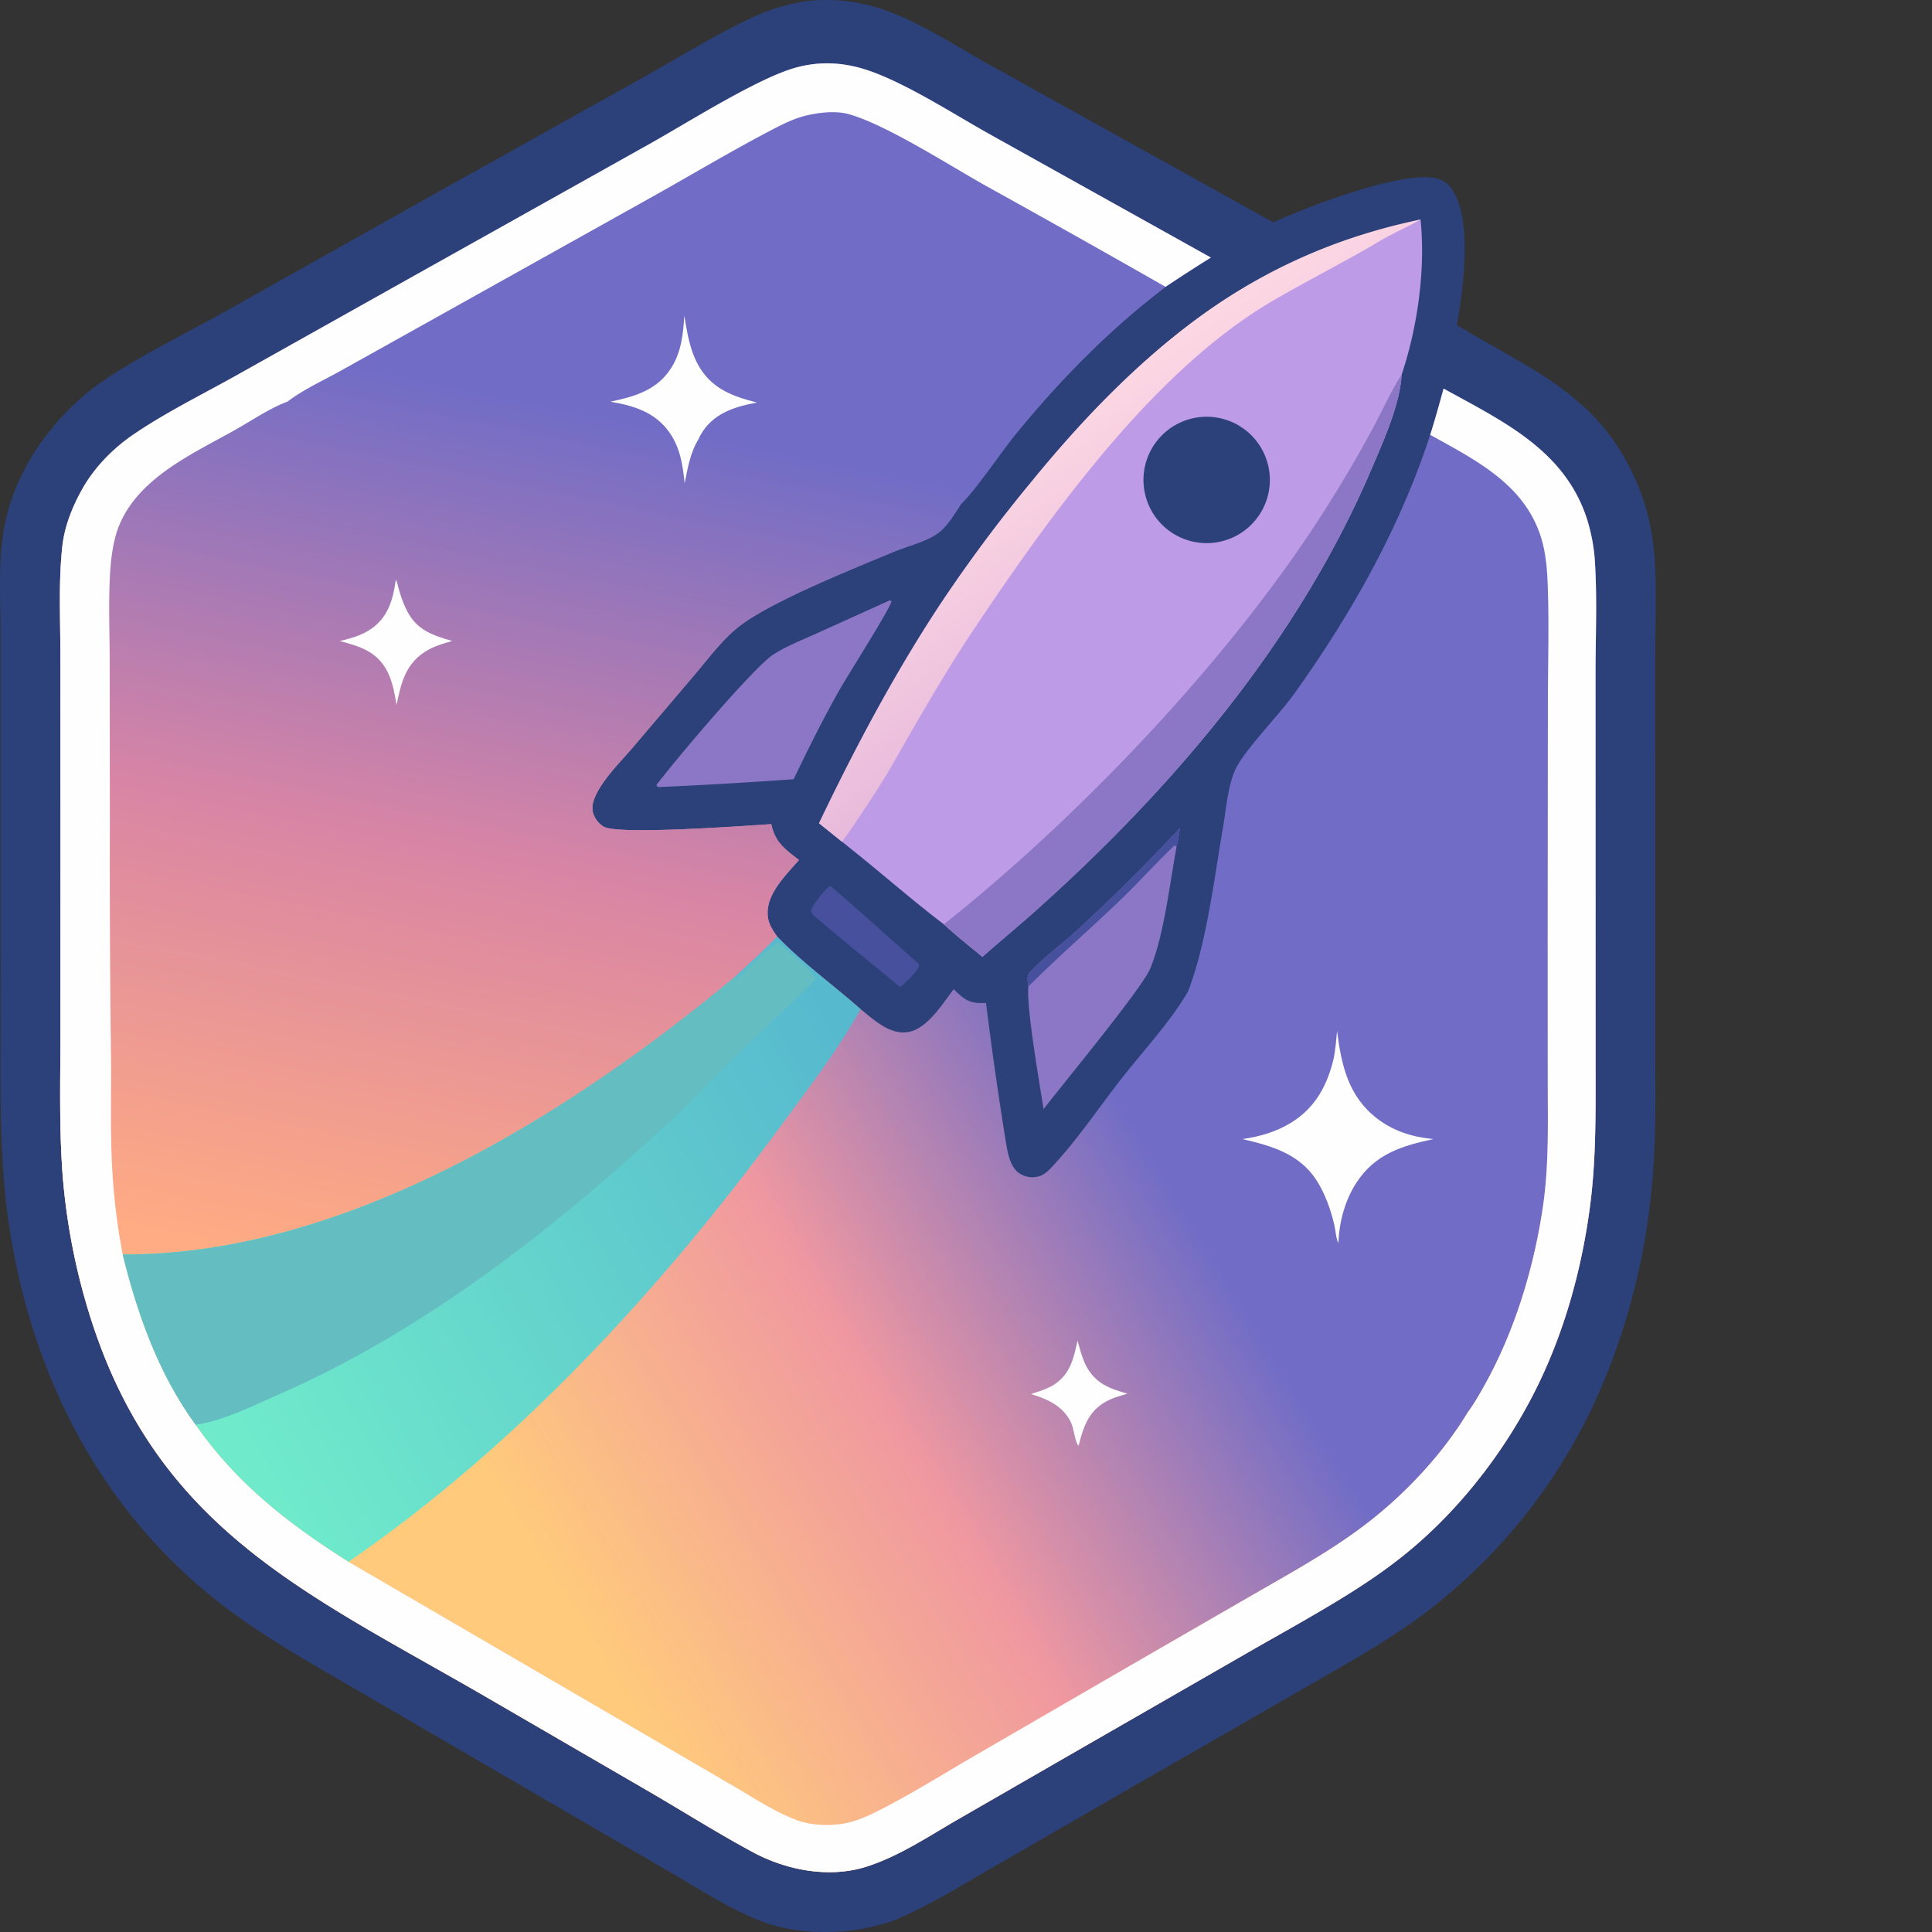
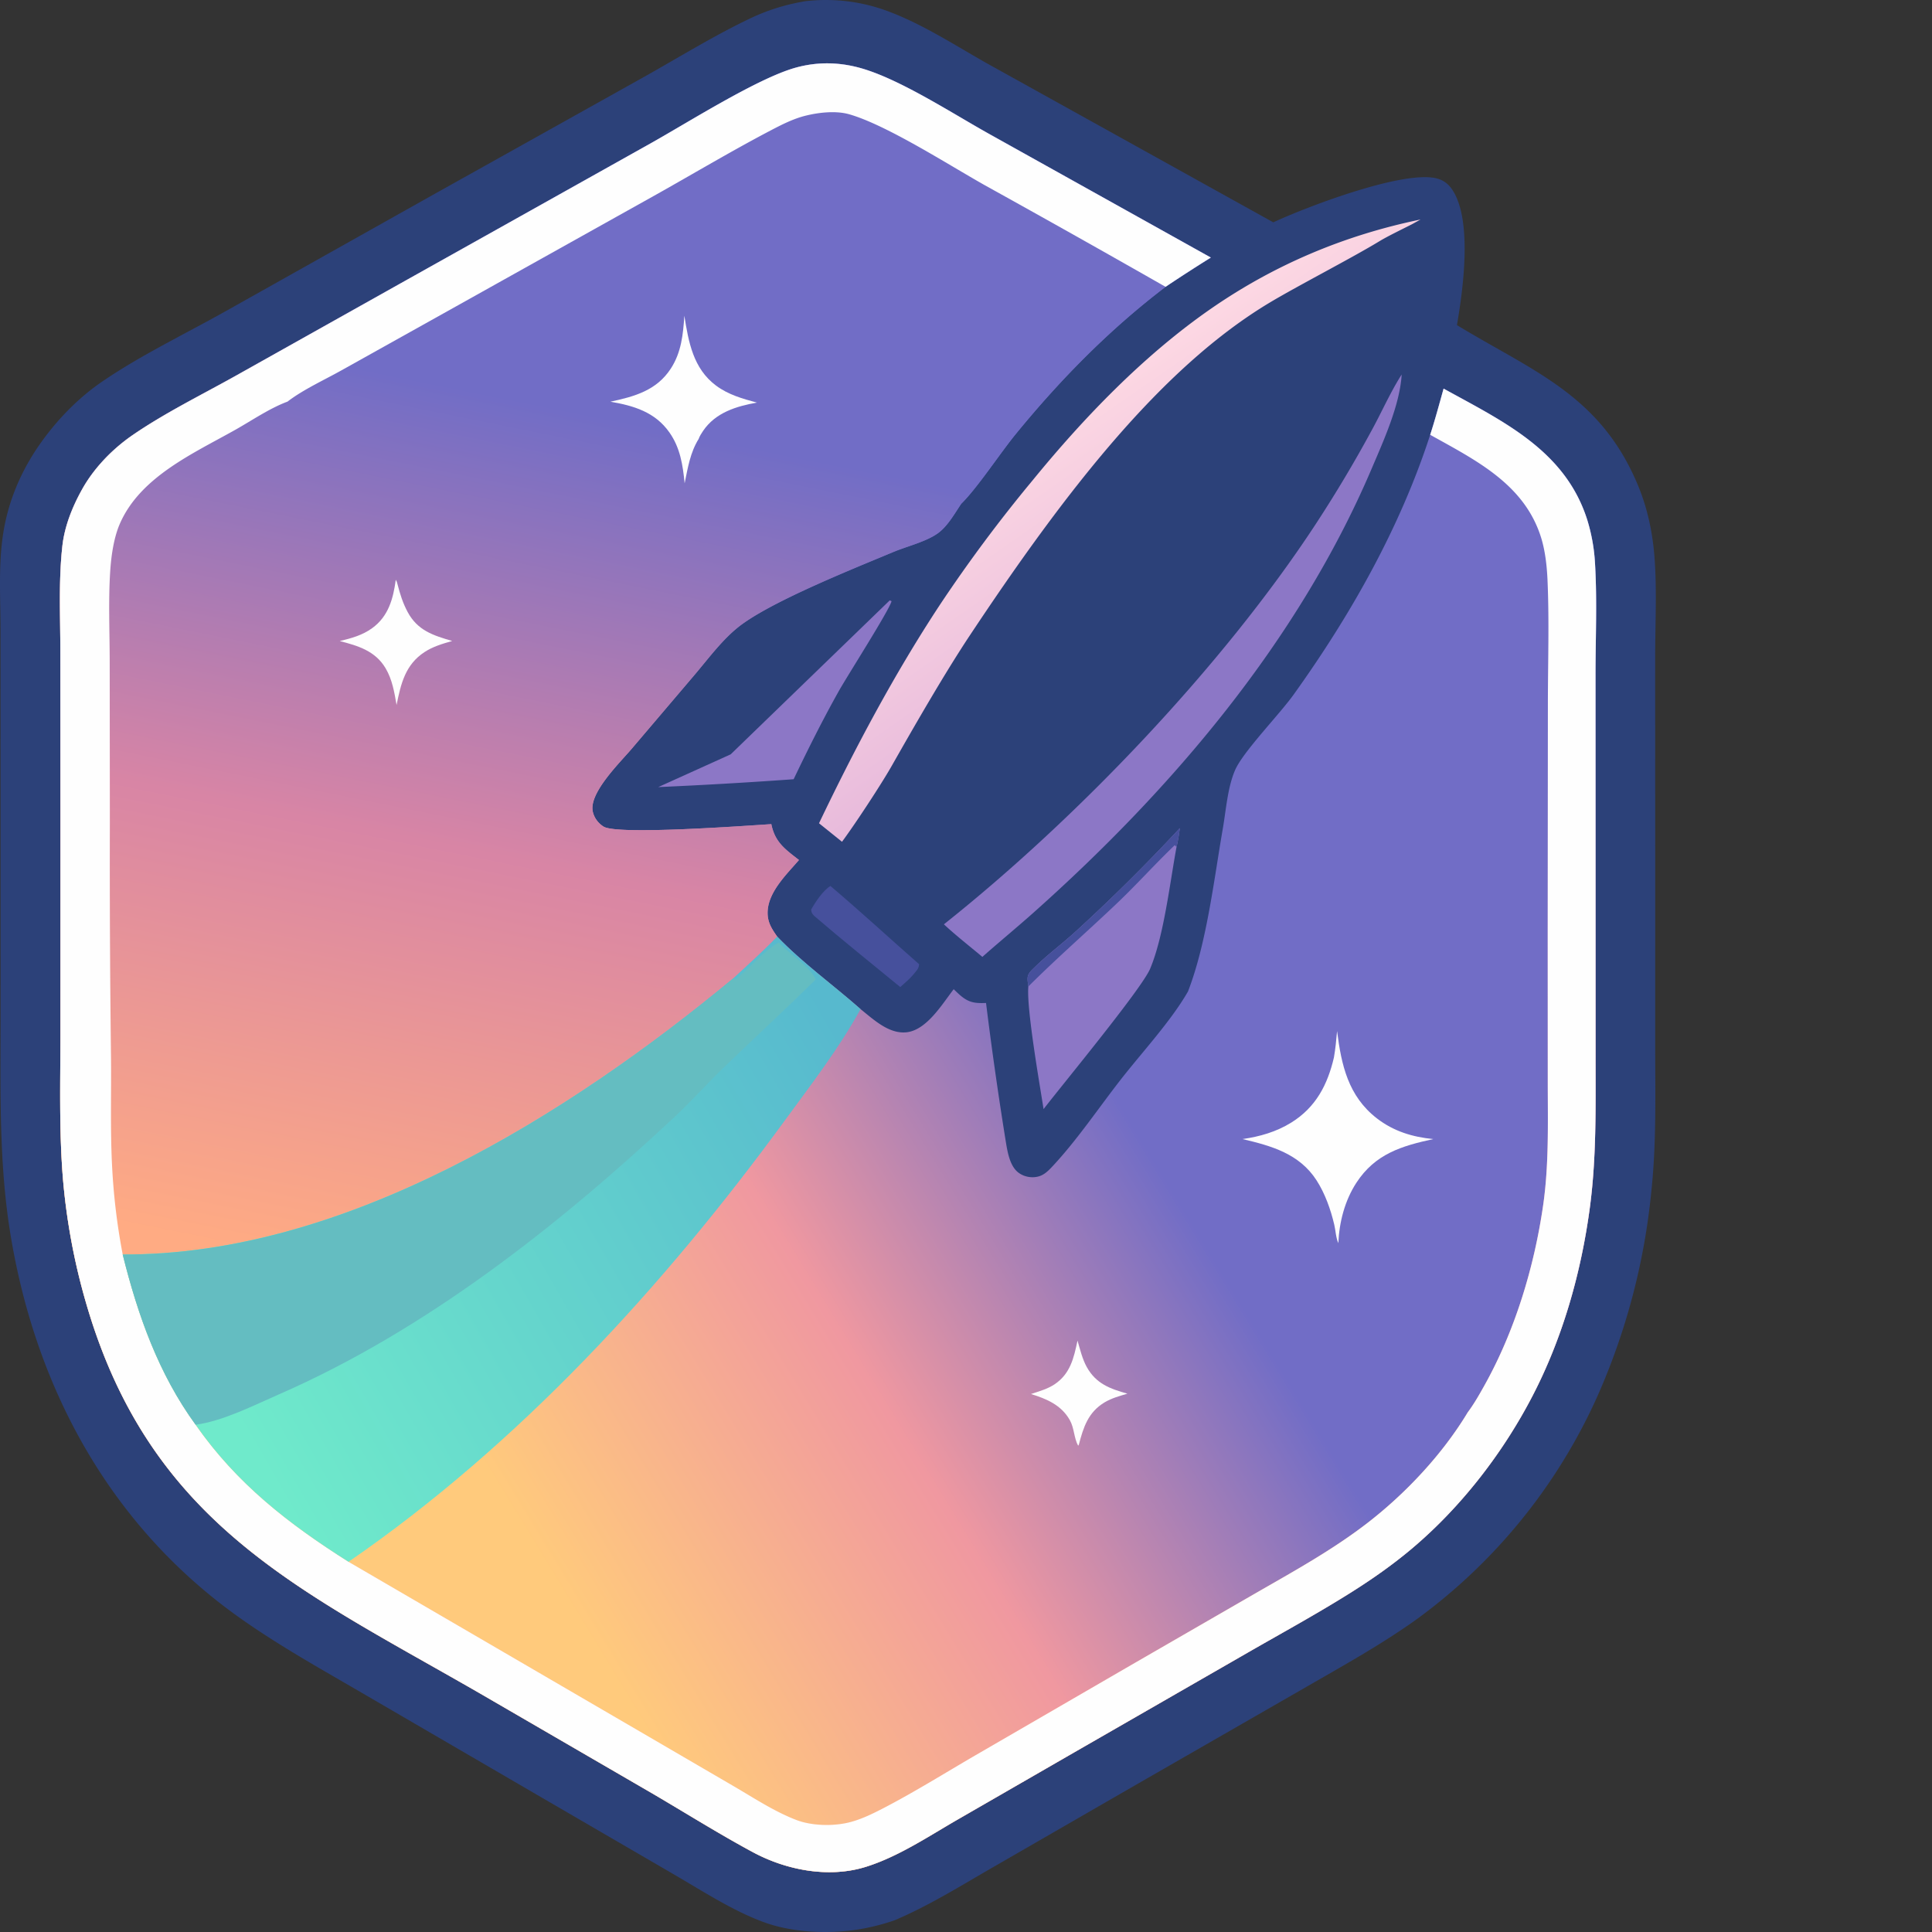
<svg xmlns="http://www.w3.org/2000/svg" viewBox="0 0 586.376 586.376" width="128" height="128">
  <rect x="0" y="0" width="586.376" height="586.376" fill="#333333" stroke="none" />
  <defs>
    <linearGradient id="a" x1="34.642%" x2="71.468%" y1="87.26%" y2="60.825%">
      <stop offset="0%" stop-color="#FFCA7C" />
      <stop offset="50.934%" stop-color="#F098A0" />
      <stop offset="100%" stop-color="#716DC6" />
    </linearGradient>
    <linearGradient id="b" x1="28.323%" x2="36.667%" y1="68.342%" y2="19.66%">
      <stop offset="0%" stop-color="#FFAB83" />
      <stop offset="49.202%" stop-color="#D885A5" />
      <stop offset="100%" stop-color="#716DC6" />
    </linearGradient>
    <linearGradient id="c" x1="105.255%" x2="14.241%" y1="31.37%" y2="75.792%">
      <stop offset="0%" stop-color="#57B9CE" />
      <stop offset="100%" stop-color="#6FEACB" />
    </linearGradient>
    <linearGradient id="d" x1="60.388%" x2="38.853%" y1="64.018%" y2="31.98%">
      <stop offset="0%" stop-color="#E6B8DB" />
      <stop offset="100%" stop-color="#FDD8E3" />
    </linearGradient>
  </defs>
  <g fill="none" fill-rule="nonzero">
    <path fill="#2C4179" d="M244.378.37a54.124 54.124 0 0 1 5.96-.37c.995 0 1.99.016 2.985.065a53.182 53.182 0 0 1 8.871 1.184 54.094 54.094 0 0 1 5.751 1.603c12.09 4.164 23.383 11.937 34.607 18.047l83.902 46.58c10.16-4.699 37.36-15.065 48.425-13.558 2.442.332 4.311 1.403 5.736 3.428 6.48 9.213 3.356 31.03 1.58 41.332 23.09 14.04 43.461 21.151 54.886 48.485 2.861 6.846 4.435 14.111 5.033 21.492.815 10.055.245 20.508.245 30.603l.01 57.542-.002 60.435c-.003 14.8.4 29.6-1.175 44.338a201.476 201.476 0 0 1-4.744 28.038 200.992 200.992 0 0 1-8.648 27.09 170.676 170.676 0 0 1-4.793 10.99 169.606 169.606 0 0 1-11.853 20.825 168.74 168.74 0 0 1-7 9.733 168.486 168.486 0 0 1-11.745 13.611 168.346 168.346 0 0 1-8.603 8.35 169.116 169.116 0 0 1-13.957 11.333c-10.832 7.748-22.635 14.234-34.15 20.893l-50.866 29.224-43.166 24.89c-9.864 5.673-19.653 11.814-30.14 16.263a66.845 66.845 0 0 1-10.363 2.677c-9.257 1.567-20.503 1.156-29.37-2.11-9.519-3.507-18.55-9.438-27.317-14.517l-37.849-22.009-55.5-32.308c-12.99-7.59-26.308-14.945-38.579-23.67C33.76 463.292 11.193 422.1 3.35 375.69-.48 353.05.195 330.302.174 307.426l-.008-76.953-.012-39.85c-.028-9.262-.624-18.959.723-28.125 1.527-10.388 5.617-19.905 11.732-28.416 5.017-6.984 11.243-13.368 18.351-18.234 11.576-7.925 24.73-14.243 37-21.103l64.51-36.205 62.764-35.067c10.704-5.986 21.413-12.64 32.482-17.899 5.402-2.567 10.776-4.21 16.661-5.204Z" />
    <path fill="url(#a)" d="M438.144 117.948c17.97 9.917 36.907 18.698 43.602 39.853a55.18 55.18 0 0 1 2.375 13.581c.633 11.036.131 22.347.133 33.414l.013 63.844.006 52.196c-.003 15.357.283 30.71-1.783 45.967-2.647 19.556-8.179 39.095-17.257 56.665-8.962 17.348-21.616 33.76-36.535 46.386-5.826 4.931-12.164 9.38-18.62 13.442-10.125 6.373-20.688 12.14-31.063 18.1l-52.924 30.424-35.178 20.274c-8.986 5.171-18.212 11.408-28.14 14.506-11.22 3.501-24.129 1.01-34.28-4.462-10.389-5.599-20.43-11.909-30.612-17.875l-48.223-27.989c-56.197-32.759-103.279-51.8-123.358-120.2a193.654 193.654 0 0 1-7.268-39.235c-1.108-14.326-.692-28.82-.693-43.183l.004-65.39-.03-50.849c-.005-10.47-.549-21.276.616-31.686.676-6.04 3.037-11.91 5.978-17.19 3.647-6.549 9.288-12.337 15.447-16.558 9.66-6.62 20.478-11.957 30.71-17.659l50.133-28.107 76.107-42.612c11.558-6.469 32.548-19.797 44.075-23.036 6.973-1.96 13.95-1.73 20.846.396 11.85 3.652 27.133 13.646 38.215 19.812l67.06 37.395a488.565 488.565 0 0 0-13.744 8.882c-17.113 13.033-31.943 28.125-45.536 44.772-4.633 5.672-11.736 16.46-16.474 21.06-2.016 2.996-4.149 6.857-7.129 8.99-3.568 2.553-9.338 3.928-13.459 5.65-12.329 5.153-35.742 14.502-45.978 21.96-5.585 4.068-10.123 10.366-14.606 15.611l-18.859 22.172c-3.522 4.162-13.113 13.447-11.79 19.116.44 1.882 1.63 3.461 3.254 4.493 4.143 2.633 43.218-.268 50.924-.749 1.124 5.525 4.168 7.585 8.394 10.885-3.923 4.57-9.924 10.211-9.497 16.7.171 2.596 1.433 4.471 2.887 6.545 7.787 8.085 16.914 14.605 25.295 22.01 3.898 3.116 8.62 7.645 14.006 7.03 6.108-.7 10.788-8.573 14.267-13.07.538.53 1.086 1.048 1.644 1.556 2.696 2.428 4.587 2.79 8.17 2.621a1156.887 1156.887 0 0 0 5.981 41.97c.533 3.2 1.222 7.806 4.135 9.725a7.055 7.055 0 0 0 1.327.694 7.22 7.22 0 0 0 3.683.43c.248-.036.493-.084.735-.146 1.837-.47 3.144-1.84 4.398-3.184 7.487-8.029 13.965-17.714 20.74-26.382 6.462-8.267 15.18-17.659 20.296-26.594 5.672-14.668 7.845-33.708 10.565-49.397.98-5.65 1.456-12.602 3.75-17.834 2.45-5.585 13.36-16.754 17.72-22.833 17.301-24.118 32.288-50.573 41.474-78.889 1.5-4.628 2.762-9.333 4.071-14.018Z" />
    <path fill="url(#b)" d="M438.144 117.948c17.97 9.917 36.907 18.698 43.602 39.853a55.18 55.18 0 0 1 2.375 13.581c.633 11.036.131 22.347.133 33.414l.013 63.844.006 52.196c-.003 15.357.283 30.71-1.783 45.967-2.647 19.556-8.179 39.095-17.257 56.665-8.962 17.348-21.616 33.76-36.535 46.386-5.826 4.931-12.164 9.38-18.62 13.442-10.125 6.373-20.688 12.14-31.063 18.1l-52.924 30.424-35.178 20.274c-8.986 5.171-18.212 11.408-28.14 14.506-11.22 3.501-24.129 1.01-34.28-4.462-10.389-5.599-20.43-11.909-30.612-17.875l-48.223-27.989c-56.197-32.759-103.279-51.8-123.358-120.2a193.654 193.654 0 0 1-7.268-39.235c-1.108-14.326-.692-28.82-.693-43.183l.004-65.39-.03-50.849c-.005-10.47-.549-21.276.616-31.686.676-6.04 3.037-11.91 5.978-17.19 3.647-6.549 9.288-12.337 15.447-16.558 9.66-6.62 20.478-11.957 30.71-17.659l50.133-28.107 76.107-42.612c11.558-6.469 32.548-19.797 44.075-23.036 6.973-1.96 13.95-1.73 20.846.396 11.85 3.652 27.133 13.646 38.215 19.812l67.06 37.395a488.565 488.565 0 0 0-13.744 8.882c-17.113 13.033-31.943 28.125-45.536 44.772-4.633 5.672-11.736 16.46-16.474 21.06-2.016 2.996-4.149 6.857-7.129 8.99-3.568 2.553-9.338 3.928-13.459 5.65-12.329 5.153-35.742 14.502-45.978 21.96-5.585 4.068-10.123 10.366-14.606 15.611l-18.859 22.172c-3.522 4.162-13.113 13.447-11.79 19.116.44 1.882 1.63 3.461 3.254 4.493 4.143 2.633 43.218-.268 50.924-.749 1.124 5.525 4.168 7.585 8.394 10.885-3.923 4.57-9.924 10.211-9.497 16.7.171 2.596 1.433 4.471 2.887 6.545-4.279 4.434-8.873 8.554-13.4 12.73-50.113 41.487-117.908 84.038-185.246 83.747 4.583 18.424 10.847 36.157 22.134 51.674 12.492 17.913 28.214 30.098 46.413 41.605l91.146 53.092 25.984 15.15c6.077 3.555 12.247 7.626 18.848 10.14 4.635 1.763 11.08 1.898 15.848.737 3.728-.907 7.355-2.7 10.742-4.464 9.366-4.876 18.437-10.539 27.563-15.85l47.621-27.596 37.417-21.589c11.567-6.655 23.431-13.182 34.021-21.352 11.701-9.028 22.848-20.923 30.51-33.649 1.843-2.449 3.452-5.286 4.951-7.958 9.308-16.586 15.185-36.003 17.906-54.789 1.791-12.358 1.424-24.96 1.416-37.41l-.019-45.479.053-69.409c.007-12.497.437-25.167-.119-37.648-.185-4.154-.695-8.754-1.929-12.733-5.056-16.303-19.899-23.552-33.674-31.242 1.5-4.628 2.762-9.333 4.071-14.018Z" />
    <path fill="#FEFEFE" d="M438.144 117.948c17.97 9.917 36.907 18.698 43.602 39.853a55.18 55.18 0 0 1 2.375 13.581c.633 11.036.131 22.347.133 33.414l.013 63.844.006 52.196c-.003 15.357.283 30.71-1.783 45.967-2.647 19.556-8.179 39.095-17.257 56.665-8.962 17.348-21.616 33.76-36.535 46.386-5.826 4.931-12.164 9.38-18.62 13.442-10.125 6.373-20.688 12.14-31.063 18.1l-52.924 30.424-35.178 20.274c-8.986 5.171-18.212 11.408-28.14 14.506-11.22 3.501-24.129 1.01-34.28-4.462-10.389-5.599-20.43-11.909-30.612-17.875l-48.223-27.989c-56.197-32.759-103.279-51.8-123.358-120.2a193.654 193.654 0 0 1-7.268-39.235c-1.108-14.326-.692-28.82-.693-43.183l.004-65.39-.03-50.849c-.005-10.47-.549-21.276.616-31.686.676-6.04 3.037-11.91 5.978-17.19 3.647-6.549 9.288-12.337 15.447-16.558 9.66-6.62 20.478-11.957 30.71-17.659l50.133-28.107 76.107-42.612c11.558-6.469 32.548-19.797 44.075-23.036 6.973-1.96 13.95-1.73 20.846.396 11.85 3.652 27.133 13.646 38.215 19.812l67.06 37.395a488.565 488.565 0 0 0-13.744 8.882 5222.248 5222.248 0 0 0-54.832-30.82c-11.122-6.258-29.733-18.242-41.117-21.532-4.1-1.185-9.376-.582-13.477.454-3.577.903-7.017 2.647-10.268 4.348-11.735 6.14-23.19 12.977-34.743 19.463l-62.812 35.084-32.835 18.33c-5.31 2.978-11.582 5.812-16.41 9.51-5.409 2.011-10.745 5.681-15.795 8.528-12.705 7.161-28.82 14.236-35.062 28.47-1.905 4.344-2.675 9.974-2.97 14.686-.567 8.982-.149 18.208-.14 27.214l.046 49.168c-.061 23.717.057 47.432.353 71.146.102 10.668-.226 21.42.288 32.074.43 9.264 1.517 18.45 3.26 27.56 4.582 18.423 10.846 36.156 22.133 51.673 12.492 17.913 28.214 30.098 46.413 41.605l91.146 53.092 25.984 15.15c6.077 3.555 12.247 7.626 18.848 10.14 4.635 1.763 11.08 1.898 15.848.737 3.728-.907 7.355-2.7 10.742-4.464 9.366-4.876 18.437-10.539 27.563-15.85l47.621-27.596 37.417-21.589c11.567-6.655 23.431-13.182 34.021-21.352 11.701-9.028 22.848-20.923 30.51-33.649 1.843-2.449 3.452-5.286 4.951-7.958 9.308-16.586 15.185-36.003 17.906-54.789 1.791-12.358 1.424-24.96 1.416-37.41l-.019-45.479.053-69.409c.007-12.497.437-25.167-.119-37.648-.185-4.154-.695-8.754-1.929-12.733-5.056-16.303-19.899-23.552-33.674-31.242 1.5-4.628 2.762-9.333 4.071-14.018Z" />
    <path fill="#FEFEFE" d="M207.706 95.828c1.266 7.963 2.688 16.037 9.613 21.2 3.686 2.746 8.041 3.996 12.413 5.162-6.254 1.111-12.56 3.023-16.334 8.58-.496.73-1.063 1.62-1.355 2.457-2.566 4.118-3.282 8.777-4.249 13.451-.555-5.528-1.329-10.758-4.625-15.437-4.363-6.195-10.83-8.107-17.902-9.324 7.295-1.564 14.028-3.4 18.352-10.08 3.184-4.919 3.711-10.338 4.087-16.009ZM120.12 175.956c.408.835.308.515.517 1.33.768 2.991 1.63 5.76 3.1 8.488 3.016 5.61 7.772 7.09 13.507 8.77-2.949.846-5.83 1.674-8.425 3.381-5.833 3.837-7.162 9.648-8.457 16.04-.674-3.864-1.296-7.687-3.318-11.12-3.114-5.285-8.365-6.846-13.933-8.28 3.546-.85 6.864-1.749 9.861-3.927 4.943-3.593 6.371-8.938 7.148-14.682ZM405.812 312.932c1.307 10.324 3.374 19.76 12.096 26.51 5.047 3.905 10.812 5.663 17.111 6.272-9.589 2.092-17.63 4.471-23.365 13.287-3.492 5.37-5.2 11.945-5.453 18.31-.774-1.73-.805-3.742-1.236-5.586-1.076-4.603-2.808-9.493-5.378-13.48-5.208-8.08-13.667-10.459-22.473-12.528 5.254-.752 10.284-2.197 14.821-5.02 7.455-4.639 11.003-11.505 12.92-19.736.468-2.673.723-5.327.957-8.029Z" />
    <path fill="url(#c)" d="M235.887 284.26c7.787 8.084 16.914 14.604 25.295 22.01-6.465 11.84-15.08 22.992-23.044 33.892-36.805 50.375-80.773 98.333-132.35 133.853-18.199-11.507-33.92-23.692-46.413-41.605-11.287-15.517-17.55-33.25-22.134-51.674 67.338.291 135.133-42.26 185.245-83.747 4.528-4.176 9.122-8.296 13.401-12.73Z" />
    <path fill="#64BDC1" d="m236.383 286.037.416.442c3.034 3.182 9.058 6.908 10.772 10.81-9.122 8.984-18.549 17.694-27.782 26.57-5.138 4.94-9.876 10.293-15.076 15.158-35.283 33.011-75.463 64.687-119.986 84.15-7.597 3.32-17.149 8.185-25.352 9.243-11.287-15.517-17.55-33.25-22.134-51.674 67.338.291 135.133-42.26 185.245-83.747l.871.224c4.24-3.447 8.347-8.533 13.026-11.176Z" />
    <path fill="#FEFEFE" d="M327.031 406.88c.78 2.667 1.457 5.584 2.813 8.026 2.82 5.078 7.064 6.603 12.334 8.085-2.37.704-4.799 1.36-6.933 2.641-4.99 2.998-6.428 7.557-7.813 12.855l-.207.296c-1.308-2.382-1.15-5.348-2.546-7.803-2.586-4.552-7.017-6.418-11.773-7.882 2.403-.8 5.047-1.53 7.164-2.95 4.78-3.203 5.85-7.989 6.961-13.269Z" />
-     <path fill="#BD9BE6" d="M426.727 67.995c1.616-.54 2.751-1.02 4.42-1.374 1.555 15.04-.896 32.705-5.728 47.044-.546 9.226-5.472 20.04-9.11 28.58-22.318 52.378-60.674 97.41-102.88 134.968-5.029 4.474-10.234 8.743-15.272 13.208-3.89-3.262-7.965-6.427-11.677-9.884-9.499-7.195-18.504-15.153-27.824-22.593l-10.078-8.076c10.84-22.666 22.825-45.257 36.655-66.254a443.917 443.917 0 0 1 28.201-37.86c29.943-36.688 65.582-67.9 113.293-77.759Z" />
    <path fill="url(#d)" d="M248.578 249.868c10.84-22.666 22.825-45.257 36.655-66.254a443.917 443.917 0 0 1 28.201-37.86c15.264-18.702 33.342-37.562 53.536-51.665 19.422-13.563 40.787-22.634 64.177-27.468l-2.544 1.41c-1.835.956-7.3 3.58-9.837 5.124-8.386 5.105-24.92 13.608-33.357 18.661-33.028 19.78-62.238 57.596-91.148 101.17-7.653 11.535-16.829 27.513-23.663 39.548-3.127 5.508-11.274 17.901-15.044 22.946l-6.976-5.612Z" />
    <path fill="#8C77C6" d="M286.48 280.537c40.432-32.126 84.685-78.42 112.965-121.644a397.488 397.488 0 0 0 16.952-28.426c2.947-5.398 5.48-11.148 8.737-16.355l.285-.447c-.546 9.226-5.472 20.04-9.11 28.58-22.318 52.378-60.674 97.41-102.88 134.968-5.029 4.474-10.234 8.743-15.272 13.208-3.89-3.262-7.965-6.427-11.677-9.884Z" />
    <path fill="#2C4179" d="M363.692 126.655a18.912 18.912 0 0 1 1.867-.157 19.951 19.951 0 0 1 1.873.026 18.956 18.956 0 0 1 3.694.598 19.55 19.55 0 0 1 2.656.914 18.889 18.889 0 0 1 3.28 1.802 19.266 19.266 0 0 1 3.507 3.09 19.26 19.26 0 0 1 1.706 2.231 18.82 18.82 0 0 1 1.362 2.456 18.906 18.906 0 0 1 1.232 3.534 18.502 18.502 0 0 1 .352 1.84 19.789 19.789 0 0 1 .17 1.866 19.058 19.058 0 0 1-.373 4.658 19.455 19.455 0 0 1-.763 2.703 19.215 19.215 0 0 1-1.15 2.563 19.241 19.241 0 0 1-7.86 7.814 19.22 19.22 0 0 1-5.277 1.883 19.477 19.477 0 0 1-2.806.345 19.412 19.412 0 0 1-1.89 0 19.434 19.434 0 0 1-2.814-.352 19.169 19.169 0 0 1-5.319-1.917 19.567 19.567 0 0 1-1.618-.977 18.97 18.97 0 0 1-3.56-3.095 19.08 19.08 0 0 1-1.733-2.244 18.735 18.735 0 0 1-1.383-2.474 19.596 19.596 0 0 1-.713-1.75 18.377 18.377 0 0 1-.537-1.814 19.17 19.17 0 0 1 8.985-21.107 19.613 19.613 0 0 1 1.68-.87 18.827 18.827 0 0 1 2.659-.984 19.584 19.584 0 0 1 1.84-.434c.31-.056.62-.106.933-.148Z" />
    <path fill="#8C77C6" d="M358.09 251.341c-.249 1.941-.556 3.82-1.003 5.726-2.019 10.848-3.842 27.085-8.017 36.963-2.577 6.1-26.768 35.34-32.338 42.593-1.183-7.573-5.239-30.682-4.617-37.213-.11-.798-.257-1.654-.238-2.459.034-1.444 1.044-2.287 2.005-3.236 4.048-3.994 8.687-7.393 12.865-11.258a538.986 538.986 0 0 0 31.342-31.116Z" />
    <path fill="#46509C" d="M358.09 251.341c-.249 1.941-.556 3.82-1.003 5.726l-.539-.553c-5.85 5.583-11.26 11.64-17.123 17.244-9.019 8.622-18.489 16.837-27.31 25.652-.11-.798-.257-1.654-.238-2.459.034-1.444 1.044-2.287 2.005-3.236 4.048-3.994 8.687-7.393 12.865-11.258a538.986 538.986 0 0 0 31.342-31.116Z" />
-     <path fill="#8C77C6" d="m270.044 182.214.554.253c-.787 2.903-13.386 22.596-16.018 27.288-4.924 8.78-9.362 17.663-13.705 26.747a1486.728 1486.728 0 0 1-41.097 2.387c-.39-.218-.17-.05-.54-.626 5.467-7.324 29.571-35.819 35.484-39.614 4.074-2.615 8.931-4.49 13.335-6.494l21.987-9.94Z" />
+     <path fill="#8C77C6" d="m270.044 182.214.554.253c-.787 2.903-13.386 22.596-16.018 27.288-4.924 8.78-9.362 17.663-13.705 26.747a1486.728 1486.728 0 0 1-41.097 2.387l21.987-9.94Z" />
    <path fill="#46509C" d="M247.078 277.946c-.696-.793-.763-.856-.885-1.896 1.292-2.293 3.57-5.742 5.847-7.15 9.097 7.701 17.935 15.865 26.905 23.736-.055 1.443-.875 2.041-1.739 3.151-1.18 1.395-2.61 2.577-3.972 3.793-8.748-7.186-17.576-14.243-26.156-21.634Z" />
  </g>
</svg>